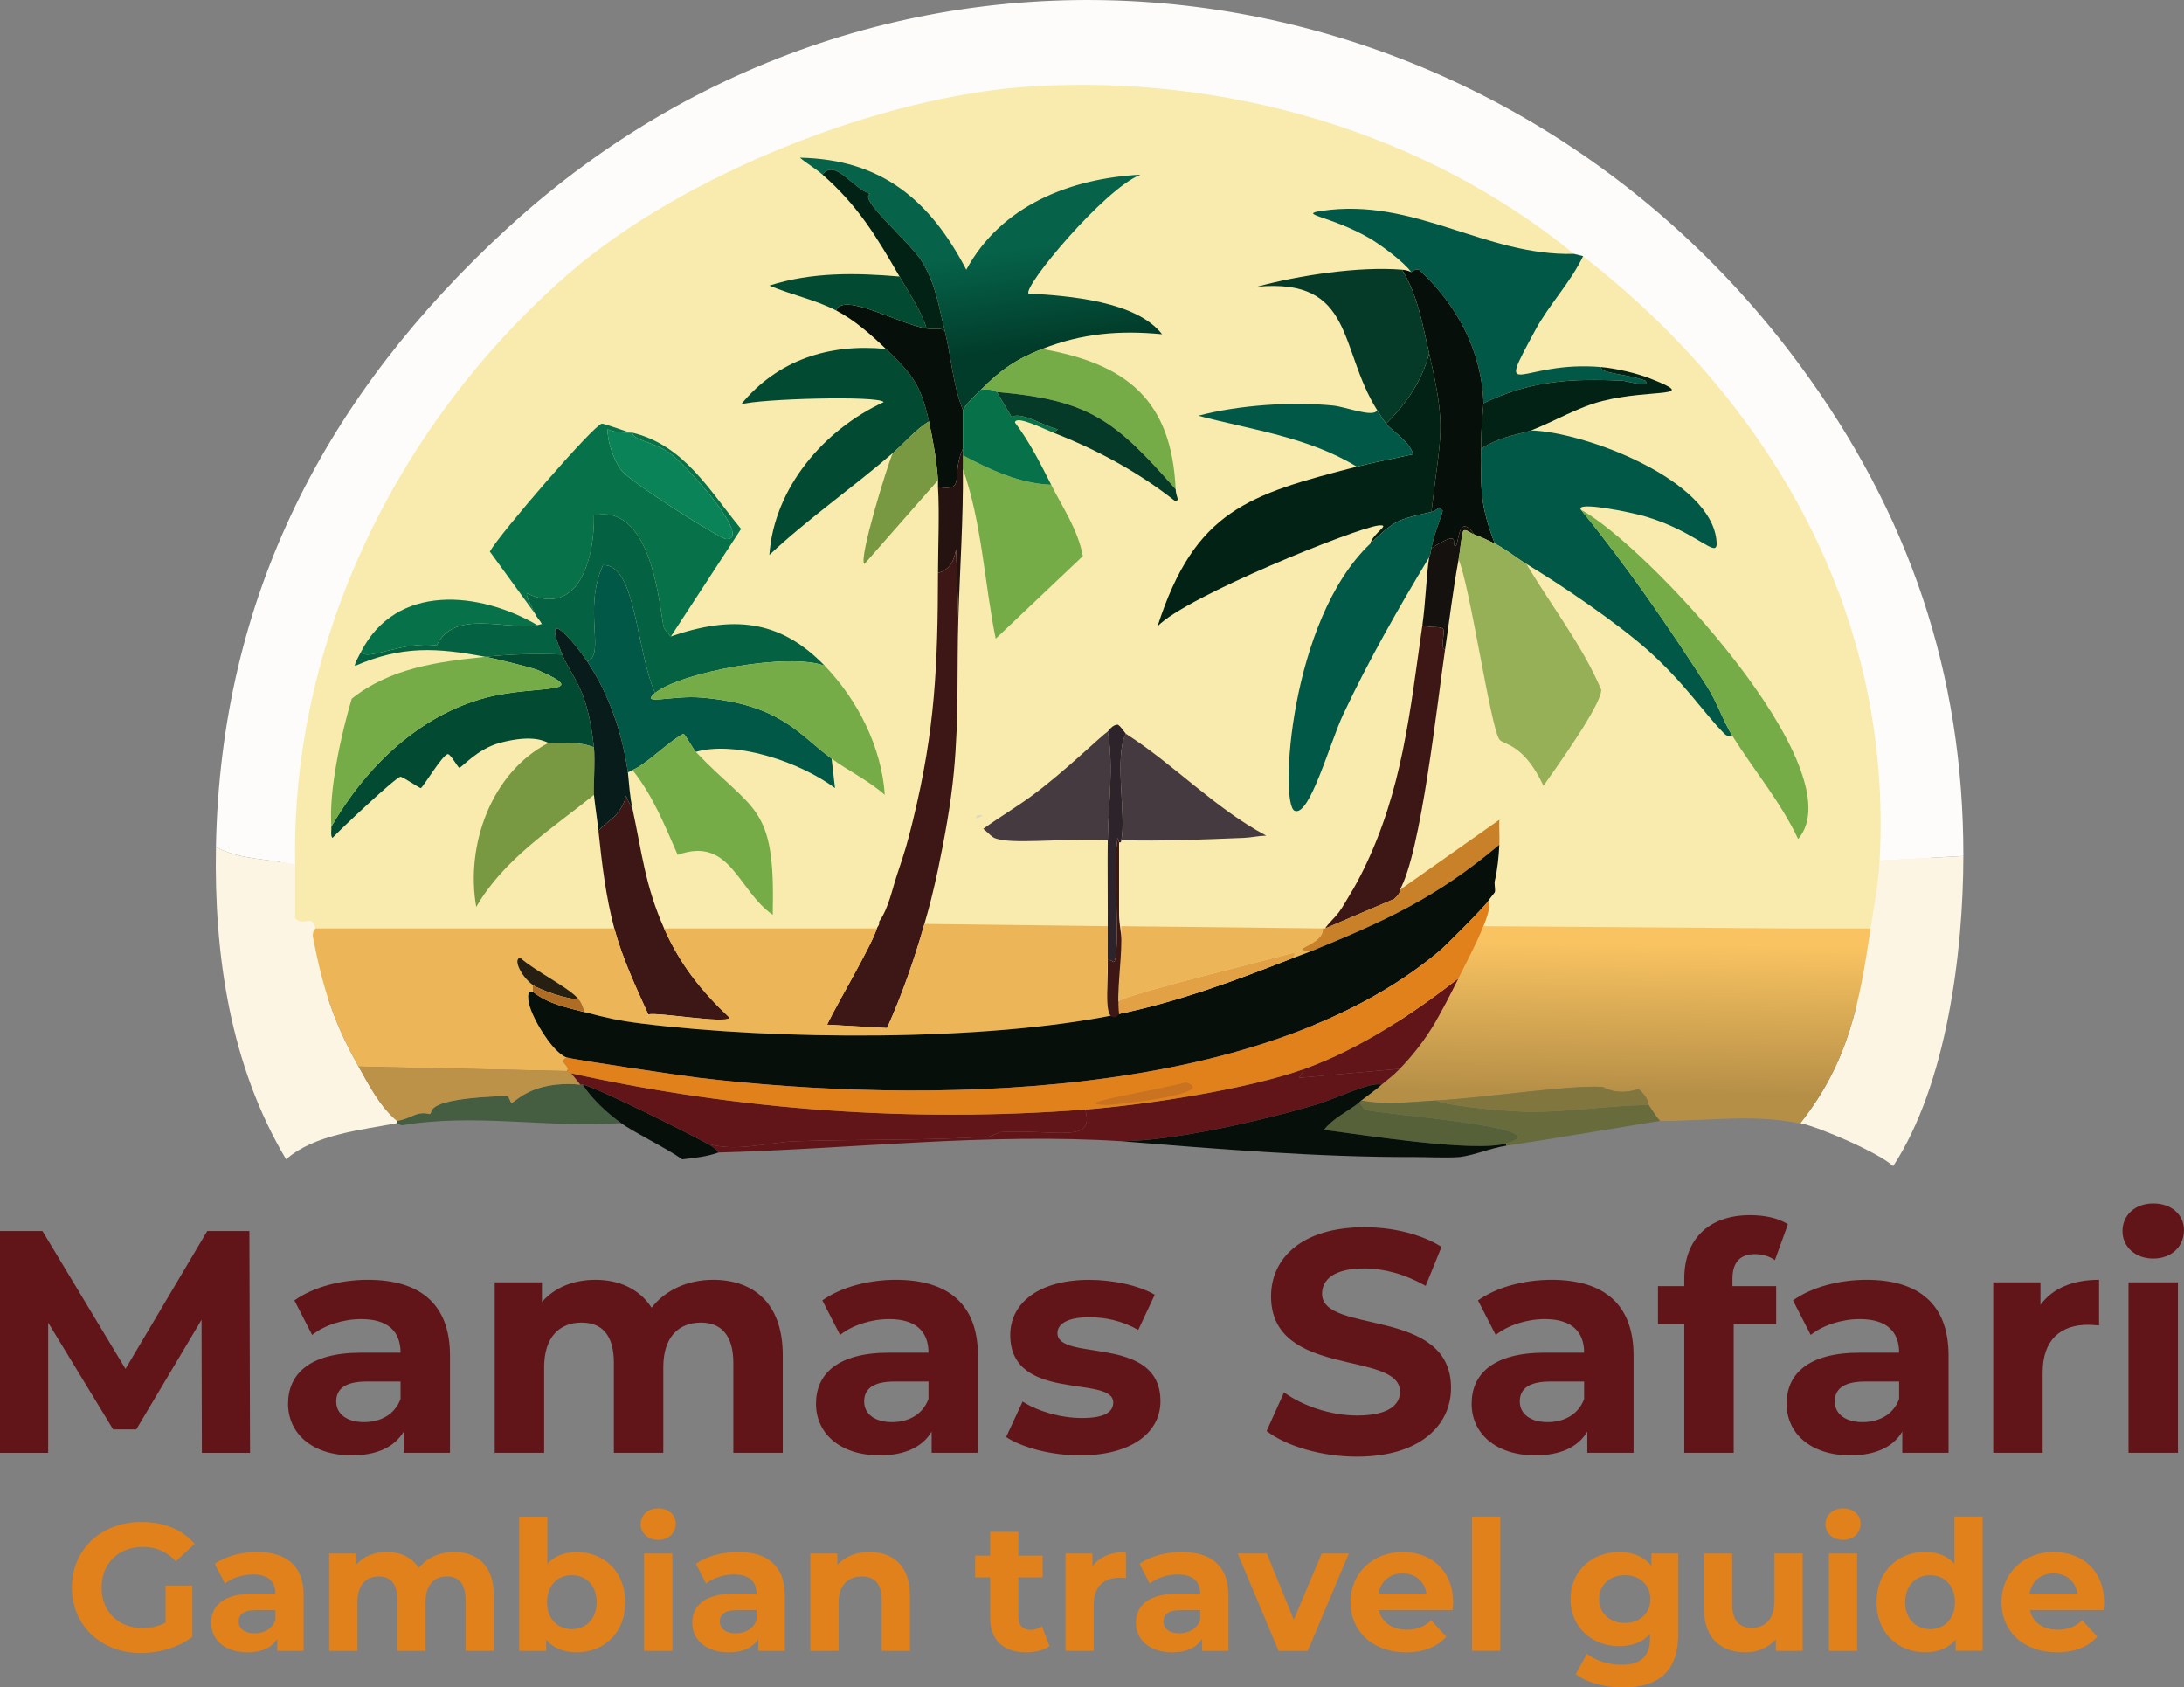
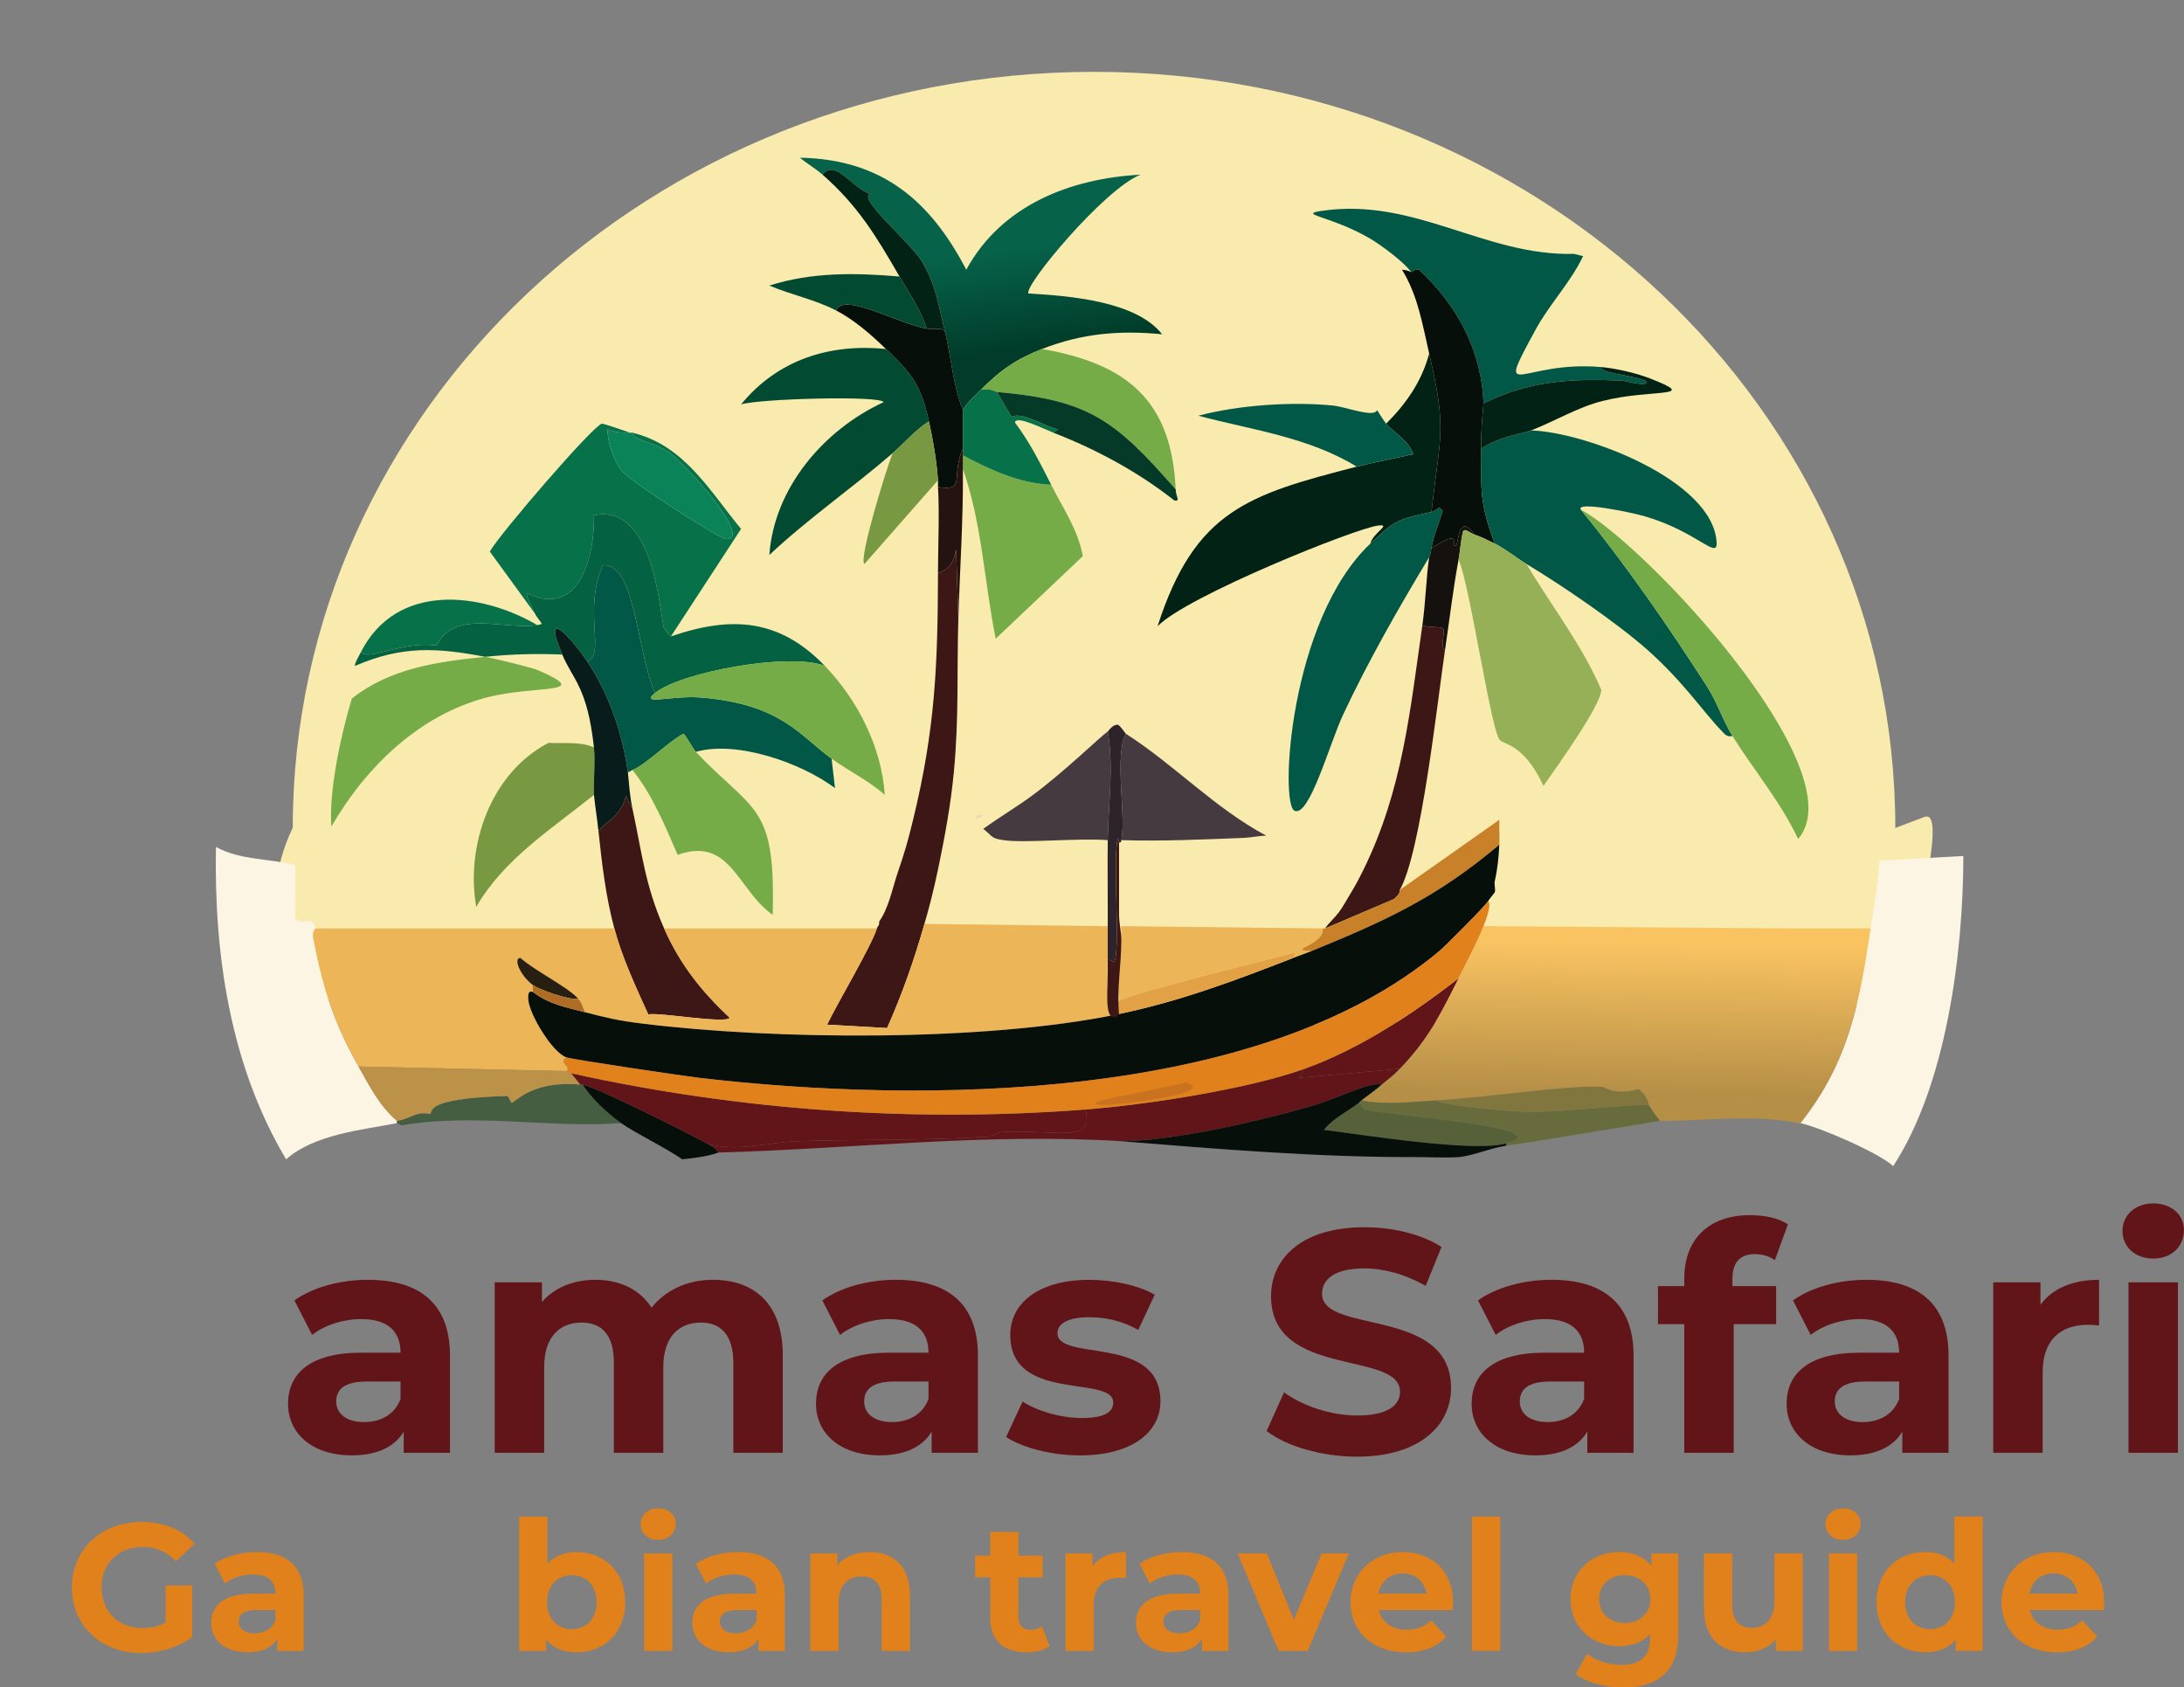
<svg xmlns="http://www.w3.org/2000/svg" id="Laag_2" data-name="Laag 2" viewBox="0 0 482.44 372.73">
  <rect x="0" y="0" width="482.44" height="372.73" fill="#808080" stroke="none" />
  <defs>
    <style>
      .cls-1 {
        fill: url(#Naamloos_verloop_33);
      }

      .cls-1, .cls-2, .cls-3, .cls-4, .cls-5, .cls-6, .cls-7, .cls-8, .cls-9, .cls-10, .cls-11, .cls-12, .cls-13, .cls-14, .cls-15, .cls-16, .cls-17, .cls-18, .cls-19, .cls-20, .cls-21, .cls-22, .cls-23, .cls-24, .cls-25, .cls-26, .cls-27, .cls-28, .cls-29, .cls-30, .cls-31, .cls-32, .cls-33, .cls-34, .cls-35, .cls-36 {
        stroke-width: 0px;
      }

      .cls-2 {
        fill: url(#Naamloos_verloop_32);
      }

      .cls-3 {
        fill: #f8ebad;
      }

      .cls-4 {
        fill: #75ac48;
      }

      .cls-5 {
        fill: #621518;
      }

      .cls-6 {
        fill: #789942;
      }

      .cls-7 {
        fill: #566139;
      }

      .cls-8 {
        fill: #2c232b;
      }

      .cls-9 {
        fill: #82763f;
      }

      .cls-10 {
        fill: #96b057;
      }

      .cls-11 {
        fill: #455e41;
      }

      .cls-12 {
        fill: #3d1715;
      }

      .cls-13 {
        fill: #271f12;
      }

      .cls-14 {
        fill: #453a40;
      }

      .cls-15 {
        fill: #070f0b;
      }

      .cls-16 {
        fill: #077149;
      }

      .cls-17 {
        fill: #0a8359;
      }

      .cls-18 {
        fill: #081c1c;
      }

      .cls-19 {
        fill: #241311;
      }

      .cls-20 {
        fill: #15110e;
      }

      .cls-21 {
        fill: #ddd6c6;
      }

      .cls-22 {
        fill: #ae6c25;
      }

      .cls-23 {
        fill: #c97220;
      }

      .cls-24 {
        fill: #c88129;
      }

      .cls-25 {
        fill: #e0811c;
      }

      .cls-26 {
        fill: #bc9248;
      }

      .cls-27 {
        fill: #fcf5e4;
      }

      .cls-28 {
        fill: #fdfcfa;
      }

      .cls-29 {
        fill: #686b3c;
      }

      .cls-30 {
        fill: #e3a145;
      }

      .cls-31 {
        fill: #ecb558;
      }

      .cls-32 {
        fill: #053928;
      }

      .cls-33 {
        fill: #025847;
      }

      .cls-34 {
        fill: #046141;
      }

      .cls-35 {
        fill: #024a32;
      }

      .cls-36 {
        fill: #022216;
      }
    </style>
    <linearGradient id="Naamloos_verloop_33" data-name="Naamloos verloop 33" x1="217" y1="55.57" x2="220.16" y2="77.84" gradientUnits="userSpaceOnUse">
      <stop offset="0" stop-color="#06634a" />
      <stop offset="1" stop-color="#013c2a" />
    </linearGradient>
    <linearGradient id="Naamloos_verloop_32" data-name="Naamloos verloop 32" x1="357.19" y1="208.29" x2="356.69" y2="241.28" gradientUnits="userSpaceOnUse">
      <stop offset="0" stop-color="#f9c361" />
      <stop offset="1" stop-color="#b68f47" />
    </linearGradient>
  </defs>
  <g id="Laag_1-2" data-name="Laag 1">
    <g>
      <path class="cls-3" d="m418.67,182.87c0-92.23-79.25-167-177-167S64.67,90.64,64.67,182.87c0,0-21.98,41.73,37.51,45.87s316.49-7.16,316.49-7.16c0,0,12.89-43.56,6.45-41.13l-6.45,2.43" />
      <g>
        <path class="cls-27" d="m433.7,189.08c-.02,21.3-3.69,50.41-15.5,68.5-3.23-2.99-16.28-8.59-20.5-9.5,10.75-13.62,13.04-26.53,15.5-43,.76-5.05,1.7-9.56,2-15q9.25-.5,18.5-1Z" />
        <g>
-           <path class="cls-28" d="m433.7,189.08q-9.25.5-18.5,1c2.98-54.1-23.6-100.85-65.5-133.5l-2-.5c-33.28-27.1-77.12-39.6-119.75-37-33.2,2.02-77.22,19.46-102.5,41.5-37.35,32.56-61.28,80.68-60.25,130.5-5.6-1.49-11.96-.98-17.5-4,1.03-55.4,24.27-100.01,64.75-137,86.01-78.58,217.01-61.95,285.25,30.75,23.92,32.49,36.04,67.84,36,108.25Z" />
          <path class="cls-27" d="m65.2,191.08c.08,3.91-.06,7.84,0,11.75,2.08,2.04,3.55-1.2,4.5,2.25.03.11-.85.45-.5,2.25,2.14,10.96,4.49,18.49,10,28.25,2.42,4.28,4.67,8.77,8.5,12v.5c-7.73,1.52-18.24,2.45-24.5,8-12.36-20.75-15.94-45.22-15.5-69,5.54,3.02,11.9,2.51,17.5,4Z" />
          <path class="cls-3" d="m315.7,123.08c-.63,4.09-.78,9.98-1.5,15" />
          <path class="cls-3" d="m211.7,136.58c.33-10.91,1.11-22.12,1-33,4.23,12.02,4.73,25.05,7.25,37.5l19.25-18.25c-1.1-5.87-4.41-10.61-7-15.75-2.39-4.74-4.79-9.5-8-13.75.22-1.69,6.2,1.35,8.5,2.25,9.53,3.71,18.71,8.66,26.75,15,1.36.1.33-.67.25-2.5-.89-19.77-10.88-27.73-29.5-31,8.85-3.46,17.08-4.15,26.5-3.25-5.73-7.32-20.43-8.48-29.5-9-1.24-1.5,16.73-23.12,24.75-26.25-15.53.83-30.77,6.77-38.5,21-8.08-15.5-18.82-24.39-36.75-24.75,1.58,1.33,3.45,2.39,5,3.75,7.82,6.86,11.9,13.65,17,22.5-9.7-.83-19.37-1-28.75,2,4.83,2.05,10.06,3.07,14.75,5.5,4.06,2.1,7.71,5.34,11,8.5-12.49-1.23-23.92,2.38-32,12.25,3.88-1.26,30.76-2.01,31.5-.5-13.2,6.08-24.2,18.92-25.25,33.75,8.6-8.07,18.35-14.8,27.25-22.5-1.15,2.62-7.66,23.65-6.25,24.5l16.25-18.5c.03.5-.03,1,0,1.5.35,5.86.01,12.96,0,19" />
          <g>
            <path class="cls-16" d="m139.2,95.58c-.25-.05-2.88.19-5-.75-.02,2.78,1.36,6.75,3,9,1.83,2.51,21.86,15.23,23.25,15.25,5.96.09-8.97-16.54-12.5-19-3.75-2.61-8.23-2.83-8.25-4.5,11.5,2.77,17.04,12.86,24,21.25l-15.5,23.75c-.16-.04-1.46-1.64-1.5-1.75-.92-2.61-2.04-27.87-15.5-25,.18,9-3.13,22.75-14.75,17.25-.51.2,1.51,3.97,1.75,4.5l-10-13.75c2.17-3.89,22.9-27.93,24.75-28.25.32-.05,5.14,1.61,6.25,2Z" />
            <path class="cls-34" d="m148.2,140.58c13.37-4.61,23.96-3.91,34,6.5-7.84-3.05-31.86,1.39-37.5,6-4.23-9.64-4.24-28.56-11.5-28.25-4.5,9.88.67,19.87-3.5,21.25-2.83-4.24-10.37-13.12-5.5-1.5-5.86-.24-11.17-.1-17,.5-10.7-2.02-18.34-2.5-28.75,2-.35-.16,1.04-2.58,1.25-3,1.65,1.98,9.3-2.56,16.75-1.5,3.92-8.09,15-3.37,22.25-4.5l1-.25c-.4-.77-1.16-1.48-1.5-2.25-.24-.53-2.26-4.3-1.75-4.5,11.62,5.5,14.93-8.25,14.75-17.25,13.46-2.87,14.58,22.39,15.5,25,.04.11,1.34,1.71,1.5,1.75Z" />
            <path class="cls-33" d="m144.7,153.08c-3.5,2.86,3.72.45,10.25,1,17.68,1.5,21.69,8.39,28.75,13.5l.75,6.5c-7.56-5.66-21.83-10.58-30.75-8-.62-.65-2.35-3.94-2.75-4-3.5,1.88-8.28,6.85-11.25,8-.41.16-.6.45-1,.5-1.24-8.63-4.14-17.23-9-24.5,4.17-1.38-1-11.37,3.5-21.25,7.26-.31,7.27,18.61,11.5,28.25Z" />
-             <path class="cls-35" d="m124.2,144.58c2.34,5.57,5.54,7.15,7,20.5-3.36-1.4-6.61-.76-10-1-.55-.04-2.9-2.09-10.75,0-5.08,1.35-8.47,5.55-9,5.5-.28-.03-1.92-3-2.5-3-1.15,0-5.53,7.4-6,7.5-.25.05-3.97-2.53-4.5-2.5-1.01.07-13.32,11.66-15,13.5-.49-.38-.2-1.87-.25-2.5,7.55-13.06,19.29-24.58,34.25-28.5,10.89-2.85,23.87-.58,11.5-6-1.45-.64-9.55-2.58-11.75-3,5.83-.6,11.14-.74,17-.5Z" />
            <path class="cls-4" d="m73.2,182.58c-.59-7.95,2.14-20.34,4.5-28.25,8.5-6.78,19.06-8.17,29.5-9.25,2.2.42,10.3,2.36,11.75,3,12.38,5.42-.61,3.15-11.5,6-14.96,3.91-26.7,15.44-34.25,28.5Z" />
            <path class="cls-4" d="m153.7,166.08c12.67,13.31,17.55,11.48,17,35,0,.33,0,.67,0,1-7.78-5.41-9.34-17.46-21-13.25-2.83-6.47-5.55-13.23-10-18.75,2.97-1.15,7.75-6.12,11.25-8,.4.06,2.13,3.35,2.75,4Z" />
            <path class="cls-4" d="m182.2,147.08c7.32,7.59,12.55,18.04,13.25,28.5-3.55-3.15-7.95-5.25-11.75-8-7.06-5.11-11.07-12-28.75-13.5-6.53-.55-13.75,1.86-10.25-1,5.64-4.61,29.66-9.05,37.5-6Z" />
            <path class="cls-6" d="m121.2,164.08c3.39.24,6.64-.4,10,1,.32,2.89-.16,8.98,0,10.5-9.3,7.49-19.96,14.21-26,24.75-2.41-13.66,3.33-29.75,16-36.25Z" />
            <path class="cls-17" d="m139.2,95.58c.16.03.34-.04.5,0,.02,1.67,4.49,1.89,8.25,4.5,3.53,2.46,18.46,19.09,12.5,19-1.39-.02-21.42-12.74-23.25-15.25-1.63-2.25-3.02-6.22-3-9,2.12.94,4.75.7,5,.75Z" />
            <g>
              <path class="cls-12" d="m139.7,178.58c2.1,9.74,2.78,16.98,7,26.5,3.51,7.92,8.22,13.86,14.5,19.75-1.04,1.36-16-1.32-18-.75-2.76-6.09-5.77-12.54-7.5-19-1.88-7.01-2.74-14.3-3.5-21.5,1.11-1.56,2.74-2.21,4-3.75,3.6-4.4.69-5.74,3.5-1.25Z" />
              <path class="cls-18" d="m129.7,146.08c4.86,7.27,7.76,15.87,9,24.5.27,2.68.43,5.36,1,8-2.81-4.49.1-3.15-3.5,1.25-1.26,1.54-2.89,2.19-4,3.75-.28-2.65-.72-5.35-1-8-.16-1.52.32-7.61,0-10.5-1.46-13.35-4.66-14.93-7-20.5-4.87-11.62,2.67-2.74,5.5,1.5Z" />
            </g>
            <path class="cls-16" d="m118.7,138.08c-7.25,1.13-18.33-3.59-22.25,4.5-7.45-1.06-15.1,3.48-16.75,1.5,7.78-15.36,26.24-13.45,39-6Z" />
          </g>
          <g>
            <path class="cls-1" d="m230.2,77.08c-5.72,2.24-9.25,4.68-13.5,9-1.45,1.47-2.93,2.66-4,4.5-2.25-5.63-2.54-11.67-4-17.5-1.33-5.33-1.91-10.14-5-15.25-2.67-4.42-14.3-13.94-11.5-15-3.92-1.26-7.74-7.89-10.5-4.25-1.55-1.36-3.42-2.42-5-3.75,17.93.36,28.67,9.25,36.75,24.75,7.73-14.23,22.97-20.17,38.5-21-8.02,3.13-25.99,24.75-24.75,26.25,9.07.52,23.77,1.68,29.5,9-9.42-.9-17.65-.21-26.5,3.25Z" />
            <path class="cls-12" d="m211.7,136.58c-.36,11.74.16,21.81-1,34-.69,7.23-2.02,14.39-3.5,21.5-.46,2.2-.96,4.32-1.5,6.5-.46,1.87-.97,3.65-1.5,5.5-2.23,7.87-4.91,15.53-8.25,23q-6.62-.37-13.25-.75c2.52-5.19,9.74-17.26,11-21.25.15-.46.43-.57.5-1,.03-.16,0-.34,0-.5,2.17-3.17,2.81-6.97,4-10.5,1.69-5.03,2.23-6.78,3.5-12,4.88-20.03,5.45-34.05,5.5-54.5,2.78-.86,3.51-2.72,4-5.25l.5,15.25Z" />
            <path class="cls-35" d="m195.7,77.08c5.91,5.69,7.68,7.86,9.5,16-3.06,1.89-5.31,4.68-8,7-8.9,7.7-18.65,14.43-27.25,22.5,1.05-14.83,12.05-27.67,25.25-33.75-.74-1.51-27.62-.76-31.5.5,8.08-9.86,19.51-13.48,32-12.25Z" />
            <path class="cls-4" d="m232.2,107.08c2.59,5.14,5.9,9.88,7,15.75l-19.25,18.25c-2.52-12.45-3.02-25.48-7.25-37.5,0-1,.02-2,0-3,6.08,3.22,12.48,6.21,19.5,6.5Z" />
            <path class="cls-4" d="m259.7,108.08c-13.44-15.31-19.09-19.72-39.5-21.5-.21-.02-1.15-.81-3.5-.5,4.25-4.32,7.78-6.76,13.5-9,18.62,3.27,28.61,11.23,29.5,31Z" />
            <path class="cls-15" d="m204.7,72.58c1.95.31,2.77-.32,4,.5,1.46,5.83,1.75,11.87,4,17.5v8.5c-2.78,6.28.84,9.5-5.5,8.5-.03-.5.03-1,0-1.5-.29-4.2-1.08-8.88-2-13-1.82-8.14-3.59-10.31-9.5-16-3.29-3.16-6.94-6.4-11-8.5,1.55-4.16,13.86,3.01,20,4Z" />
            <path class="cls-16" d="m220.2,86.58l3.25,5.5c2.31-1.23,7.26,2.12,10.25,2.75l-1,.75c-2.3-.9-8.28-3.94-8.5-2.25,3.21,4.25,5.61,9.01,8,13.75-7.02-.29-13.41-3.28-19.5-6.5,0-.5,0-1,0-1.5v-8.5c1.07-1.84,2.55-3.03,4-4.5,2.35-.31,3.29.48,3.5.5Z" />
            <path class="cls-32" d="m259.7,108.08c.08,1.83,1.11,2.6-.25,2.5-8.04-6.34-17.22-11.29-26.75-15l1-.75c-2.99-.63-7.93-3.98-10.25-2.75l-3.25-5.5c20.41,1.78,26.06,6.19,39.5,21.5Z" />
            <path class="cls-6" d="m207.2,106.08l-16.25,18.5c-1.41-.85,5.1-21.88,6.25-24.5,2.69-2.32,4.94-5.11,8-7,.92,4.12,1.71,8.8,2,13Z" />
            <path class="cls-35" d="m198.7,61.08c2.16,3.76,4.67,7.31,6,11.5-6.14-.99-18.45-8.16-20-4-4.69-2.43-9.92-3.45-14.75-5.5,9.38-3,19.05-2.83,28.75-2Z" />
            <path class="cls-36" d="m208.7,73.08c-1.23-.82-2.05-.19-4-.5-1.33-4.19-3.84-7.74-6-11.5-5.1-8.85-9.18-15.64-17-22.5,2.76-3.64,6.58,2.99,10.5,4.25-2.8,1.06,8.83,10.58,11.5,15,3.08,5.11,3.67,9.92,5,15.25Z" />
            <path class="cls-19" d="m212.7,100.58c.02,1,0,2,0,3,.11,10.88-.67,22.09-1,33l-.5-15.25c-.49,2.53-1.22,4.39-4,5.25.01-6.04.35-13.14,0-19,6.34,1,2.72-2.22,5.5-8.5,0,.5,0,1,0,1.5Z" />
          </g>
          <g>
            <path class="cls-33" d="m347.7,56.08l2,.5c-2.77,5.82-7.45,10.63-10.5,16.25-9.16,16.88-3.46,6.7,14.5,8.25-.22,1.44,5.46,1.45,9.75,3,1.47,1.67-4.72.01-5,0-11.33-.5-20.34-.04-30.75,5-.39-11.53-5.8-21.7-14.25-29.5-1.05-.26-1.4.56-1.75.5-1.57-2.25-6.93-6.17-9.25-7.5-8.6-4.94-15.97-5.19-10.5-6,20.57-3.05,36,10,55.75,9.5Z" />
            <path class="cls-36" d="m316.2,113.08c-7.67,1.74-7.95,1.75-13.5,7,.6-2.43,4.82-4.35,1.75-4-4.95.57-42.38,15.63-48.75,22.25,8.25-25.61,20.11-29.1,44-35.25,4.13-1.06,8.34-1.82,12.5-2.75-1.11-3.17-4.69-5.05-6-6.75,4.42-4.4,7.88-9.37,9.5-15.5,3.94,16.98,2.48,17.48.5,35Z" />
            <path class="cls-33" d="m316.2,121.08c-.4,2.34-.48,1.9-.5,2-6.78,11.23-13.43,22.88-19,34.75-3.02,6.44-7.45,22.77-10.75,21.25-3.3-1.52-1.13-42.08,16.75-59,5.55-5.25,5.83-5.26,13.5-7,.47-.11,1.35-.64,1.75-1l.75.75c-.78,2.68-2.04,5.51-2.5,8.25Z" />
            <path class="cls-15" d="m311.7,60.08c.35.06.7-.76,1.75-.5,8.45,7.8,13.86,17.97,14.25,29.5.02.57-.61,5.29-.5,10,.17,7.46-.86,11.03,3,21-1.3-.65-3.14-1.55-4.5-2-3.84-5.29-3.35,2.71-4.25,2.5-1.05-.24,1.71-3.87-5.25.5.46-2.74,1.72-5.57,2.5-8.25l-.75-.75c-.4.36-1.28.89-1.75,1,1.98-17.52,3.44-18.02-.5-35-1.46-6.32-2.49-12.83-6-18.5,1.55.13,1.69.45,2,.5Z" />
-             <path class="cls-32" d="m309.7,59.58c3.51,5.67,4.54,12.18,6,18.5-1.62,6.13-5.08,11.1-9.5,15.5-.79-1.03-1.32-1.92-2-3-8.54-13.57-4.9-29.22-26.5-27.25,9.21-2.53,22.62-4.54,32-3.75Z" />
            <path class="cls-12" d="m319.2,143.58c-1.67,11.27-5.29,44.87-10,53-.06.1.36.6-1.25,2l-15.25,6.5c.88-1.29,2.05-2.25,3-3.5.96-1.26,1.67-2.66,2.5-4,1.17-1.9,2.02-3.51,3-5.5,8.6-17.51,10.28-35.02,13-54,1.15.63,3.75.21,4.5.75.75.54-.75,4.11.5,4.75Z" />
            <path class="cls-33" d="m304.2,90.58c.68,1.08,1.21,1.97,2,3,1.31,1.7,4.89,3.58,6,6.75-4.16.93-8.37,1.69-12.5,2.75-10.66-6.53-23.15-8.11-35-11.25,8.93-2.37,20.64-3.15,29.75-2.25,2.9.29,9.07,2.79,9.75,1Z" />
            <path class="cls-20" d="m325.7,118.08c-1.06-.35-1.97-1.44-2.5-.75-.54,2.04-.61,4.19-1,6.25-1.23,6.59-2.01,13.36-3,20-1.25-.64.25-4.21-.5-4.75-.75-.54-3.35-.12-4.5-.75.72-5.02.87-10.91,1.5-15,.02-.1.1.34.5-2,6.96-4.37,4.2-.74,5.25-.5.9.21.41-7.79,4.25-2.5Z" />
            <path class="cls-33" d="m338.2,95.08c11.83.31,40.25,10.94,41,24.75.21,3.87-4.26-2.36-15.75-5.75-3.28-.97-15.44-3.43-14.25-1.5,10.11,12.38,19.34,25.78,28,39.25,2,3.11,3.55,7.64,5.5,10.75-1.33.26-1.71-.44-2.5-1.25-3.78-3.88-8.34-10.73-16.25-17.75-6.77-6.01-18.86-14.25-26.75-19-2.29-1.38-4.61-3.32-7-4.5-3.86-9.97-2.83-13.54-3-21,4.53-2.86,9.07-3.26,11-4Z" />
            <path class="cls-10" d="m325.7,118.08c1.36.45,3.2,1.35,4.5,2,2.39,1.18,4.71,3.12,7,4.5,5.49,9.28,12.22,17.78,16.5,27.75.19,3.22-10.18,17.57-12.75,21.25-4.44-9.52-8.94-9.04-9.75-10.25-2-2.99-6.43-33.68-9-39.75.39-2.06.46-4.21,1-6.25.53-.69,1.44.4,2.5.75Z" />
            <path class="cls-4" d="m382.7,162.58c-1.95-3.11-3.5-7.64-5.5-10.75-8.66-13.47-17.89-26.87-28-39.25,14.25,7.6,61.06,57.68,48,72.75-3.84-8.2-9.75-15.16-14.5-22.75Z" />
            <path class="cls-36" d="m338.2,95.08c-1.93.74-6.47,1.14-11,4-.11-4.71.52-9.43.5-10,10.41-5.04,19.42-5.5,30.75-5,.28.01,6.47,1.67,5,0-4.29-1.55-9.97-1.56-9.75-3,3.19.28,7.76,1.33,10.75,2.5,11.41,4.45.5,2.21-10.5,5-5.49,1.39-10.54,4.49-15.75,6.5Z" />
          </g>
          <path class="cls-21" d="m217.2,180.08l-1.5.75c-.18-1.24,1.24-.56,1.5-.75Z" />
          <g>
            <path class="cls-31" d="m135.7,205.08c1.73,6.46,4.74,12.91,7.5,19-.12.03.39.33-1.5,2-5.21-.64-7.65-1.24-12.5-2.5-.53-1.18-.57-1.95-1.5-3-2.33-2.63-9.6-6.15-12.75-9-1.7.09.06,4.02,2.75,6-.05.58.09,1.35,0,1.5-.07.11-1.23-.73-1,1.75.31,3.42,5.35,11.68,8.5,12.75-2.09,1.06,1.08,1.92,0,3l-46-1c-5.51-9.76-7.86-17.29-10-28.25-.35-1.8.53-2.14.5-2.25h66Z" />
            <g>
              <path class="cls-11" d="m137.2,248.08c-16.21,1.13-32.42-2.26-48.5.5l-1-.5v-.5c3.33-.51,4.15-2.24,7.25-1.5.87-.32-2-3.42,17-4,.47-.01.83,1.48,1,1.5.81.11,4.29-5.01,15.25-4,.17.02.34-.02.5,0,2.14,3.26,5.39,6.25,8.5,8.5Z" />
              <path class="cls-26" d="m125.2,236.58l1,.5,2,2.5c-10.96-1.01-14.44,4.11-15.25,4-.17-.02-.53-1.51-1-1.5-19,.58-16.13,3.68-17,4-3.1-.74-3.92.99-7.25,1.5-3.83-3.23-6.08-7.72-8.5-12l46,1Z" />
            </g>
            <path class="cls-31" d="m244.7,204.58c.01,1.5-.02,3,0,4.5.1,7.05-1,13.53,2,12.5-.33.28-2.04,1.62-2,1.75.17.6,1.88-.24,2,.75-29.15,6.01-75.32,5.68-105,2,1.89-1.67,1.38-1.97,1.5-2,2-.57,16.96,2.11,18,.75-6.28-5.89-10.99-11.83-14.5-19.75h47c-1.26,3.99-8.48,16.06-11,21.25q6.62.37,13.25.75c3.34-7.47,6.02-15.13,8.25-23q20.25.25,40.5.5Z" />
            <path class="cls-31" d="m292.2,205.08c.41,3.75-8.49,4.76-2.5,5-1.34.55-2.67.98-4,1.5l.5-1.25c-6.43,1.77-36.36,9.06-39,10.75-.54-5.47.5-11.08.5-16.5l44.5.5Z" />
            <g>
              <path class="cls-2" d="m395.7,205.08h17.5c-2.46,16.46-4.75,29.38-15.5,43-.16-.03-.34.03-.5,0-10.09-2.03-20.29-.43-30.5-.5-.98-1.05-1.71-2.32-2.5-3.5-.12-.17-.03-1.76-2.25-3.5-5.15,1.53-7.59-.48-8-.5-7.86-.41-25.27,2.36-36.75,3-5.44.3-11.08,1.05-16.5,0,1.51-1.17,3.06-2.24,4.5-3.5,1.51-1.32,2.34-1.77,4-3.5,6.36-6.61,9.02-12.11,13-20,1.88-3.74,3.93-7.63,5.5-11.5l68,.5Z" />
              <path class="cls-29" d="m317.2,243.08c2.88,1.38,16.74,2.45,20.25,2.5,9,.12,17.78-1.41,26.75-1.5.79,1.18,1.52,2.45,2.5,3.5-11.32,1.84-22.66,3.8-34,5.5v-.5c13-3.59-27.68-6.33-31.25-7.5-.09-.03-.82-1.31-1.25-1.5.03-.02.05-.15.5-.5,5.42,1.05,11.06.3,16.5,0Z" />
              <path class="cls-9" d="m364.2,244.08c-8.97.09-17.75,1.62-26.75,1.5-3.51-.05-17.37-1.12-20.25-2.5,11.48-.64,28.89-3.41,36.75-3,.41.02,2.85,2.03,8,.5,2.22,1.74,2.13,3.33,2.25,3.5Z" />
              <path class="cls-7" d="m332.7,252.58c-7.23,2-31.18-1.88-40.25-3,2.03-2.59,5.18-4.02,7.75-6,.43.19,1.16,1.47,1.25,1.5,3.57,1.17,44.25,3.91,31.25,7.5Z" />
            </g>
          </g>
          <g>
            <path class="cls-24" d="m331.2,181.08c-.07,1.83.09,3.68,0,5.5-13.97,11.77-25.1,16.78-41.5,23.5-5.99-.24,2.91-1.25,2.5-5h.5l15.25-6.5c1.61-1.4,1.19-1.9,1.25-2q11-7.75,22-15.5Z" />
-             <path class="cls-5" d="m309.2,236.08c-1.66,1.73-2.49,2.18-4,3.5-2.55-.7-9.96,3.09-14.75,4.5-11.48,3.39-31.12,7.95-42.75,8-29.64-1.87-59.34,1.69-89,2.5-.51-.86-1.68-1.55-2.5-2,6.36,2.01,13.34-.29,19.75-.5,14.16-.46,28.33-.12,42.5-1,.13,0,2.37-.99,2.5-1,12.13-.73,21.12,2.76,18.75-5,13.46-1.03,36-4.5,48.5-9l-1.25,2q11.12-1,22.25-2Z" />
+             <path class="cls-5" d="m309.2,236.08c-1.66,1.73-2.49,2.18-4,3.5-2.55-.7-9.96,3.09-14.75,4.5-11.48,3.39-31.12,7.95-42.75,8-29.64-1.87-59.34,1.69-89,2.5-.51-.86-1.68-1.55-2.5-2,6.36,2.01,13.34-.29,19.75-.5,14.16-.46,28.33-.12,42.5-1,.13,0,2.37-.99,2.5-1,12.13-.73,21.12,2.76,18.75-5,13.46-1.03,36-4.5,48.5-9l-1.25,2q11.12-1,22.25-2" />
            <path class="cls-15" d="m305.2,239.58c-1.44,1.26-2.99,2.33-4.5,3.5-.45.35-.47.48-.5.5-2.57,1.98-5.72,3.41-7.75,6,9.06,1.12,33.02,5,40.25,3v.5c-3.44.51-6.78,2.04-10.25,2.5-3.41.22-6.84-.01-10.25,0-20.92.07-43.62-1.8-64.5-3.5,11.63-.05,31.27-4.61,42.75-8,4.79-1.41,12.2-5.2,14.75-4.5Z" />
            <path class="cls-15" d="m156.2,252.58c.82.45,1.99,1.14,2.5,2-2.56.92-5.32,1.2-8,1.5-3.56-2.53-10.58-5.89-13.5-8-3.11-2.25-6.36-5.24-8.5-8.5,2.64.32,23.62,10.86,27.5,13Z" />
            <path class="cls-5" d="m239.7,245.08c2.37,7.76-6.62,4.27-18.75,5-.13,0-2.37.99-2.5,1-14.17.88-28.34.54-42.5,1-6.41.21-13.39,2.51-19.75.5-3.88-2.14-24.86-12.68-27.5-13-.16-.02-.33.02-.5,0l-2-2.5c37.14,8.19,75.56,10.91,113.5,8Z" />
            <path class="cls-15" d="m330.2,194.58c-.17.72.19,1.93,0,2.5-.04.12-1.12,1.38-1.5,2-.71,1.14-9.17,9.68-10.75,11-39.77,33.44-114.64,33.74-163.5,28-3.57-.42-27.85-4.02-29.25-4.5-3.15-1.07-8.19-9.33-8.5-12.75-.23-2.48.93-1.64,1-1.75,3.43,2.72,7.56,3.48,11.5,4.5,4.85,1.26,7.29,1.85,12.5,2.5,29.68,3.68,75.85,4.01,105-2,13.78-2.84,25.96-7.42,39-12.5,1.33-.52,2.66-.95,4-1.5,16.4-6.72,27.53-11.73,41.5-23.5-.14,2.69-.39,5.37-1,8Z" />
            <path class="cls-13" d="m127.7,220.58c-1.96.46-8.77-2.09-10-3-2.69-1.98-4.45-5.91-2.75-6,3.15,2.85,10.42,6.37,12.75,9Z" />
            <path class="cls-22" d="m127.7,220.58c.93,1.05.97,1.82,1.5,3-3.94-1.02-8.07-1.78-11.5-4.5.09-.15-.05-.92,0-1.5,1.23.91,8.04,3.46,10,3Z" />
            <path class="cls-5" d="m309.2,236.08q-11.12,1-22.25,2l1.25-2c12.14-4.36,23.88-12.12,34-20-3.98,7.89-6.64,13.39-13,20Z" />
            <path class="cls-30" d="m285.7,211.58c-13.04,5.08-25.22,9.66-39,12.5-.12-.99-1.83-.15-2-.75-.04-.13,1.67-1.47,2-1.75.03-.02-.11-.11.5-.5,2.64-1.69,32.57-8.98,39-10.75l-.5,1.25Z" />
            <g>
              <path class="cls-25" d="m327.7,204.58c-1.57,3.87-3.62,7.76-5.5,11.5-10.12,7.88-21.86,15.64-34,20-12.5,4.5-35.04,7.97-48.5,9-37.94,2.91-76.36.19-113.5-8l-1-.5c1.08-1.08-2.09-1.94,0-3,1.4.48,25.68,4.08,29.25,4.5,48.86,5.74,123.72,5.44,163.5-28,1.58-1.32,10.04-9.86,10.75-11,.93.59-.58,4.46-1,5.5Z" />
              <path class="cls-23" d="m261.95,239.08c7.65,2.5-15.87,5.03-17.5,5-9.08-.19,9.85-2.97,17.5-5Z" />
            </g>
          </g>
          <g>
            <path class="cls-14" d="m279.7,184.58c-1.72.04-3.28.43-5,.5-9.01.35-17.98.77-27,.5,1.12-5.19-1.62-18.65,1-23.5,10.66,6.8,19.69,16.49,31,22.5Z" />
            <path class="cls-14" d="m244.7,185.58c-6.23-.52-18.5.7-23,0-2.82-.44-2.18-.62-4.5-2.5,3.6-2.61,7.42-4.84,11-7.5,7.12-5.29,15-13.01,16.5-14,1.36,7.98.12,16.02,0,24Z" />
            <path class="cls-8" d="m248.7,162.08c-2.62,4.85.12,18.31-1,23.5-.07.33-.02.56-.5.5l-.25-1c-1.26,4.42.58,24.03-.75,27.25-.24.57-.56-.46-1.5-.25-.02-1.5.01-3,0-4.5-.02-2,0-4,0-6,.02-5.33-.08-10.67,0-16,.12-7.98,1.36-16.02,0-24,.13-.08,1.07-1.59,2.25-1.5.64.36,1.64,1.93,1.75,2Z" />
            <path class="cls-12" d="m247.2,186.08c0,5.33,0,10.67,0,16,0,1.82.5,3.84.5,5.5,0,5.42-1.04,11.03-.5,16.5-.61.39-.47.48-.5.5-3,1.03-1.9-5.45-2-12.5.94-.21,1.26.82,1.5.25,1.33-3.22-.51-22.83.75-27.25l.25,1Z" />
          </g>
        </g>
      </g>
    </g>
    <g>
-       <path class="cls-5" d="m44.59,320.92l-.07-29.4-14.42,24.22h-5.11l-14.35-23.59v28.77H0v-49h9.38l18.34,30.45,18.06-30.45h9.31l.14,49h-10.64Z" />
      <path class="cls-5" d="m99.4,299.42v21.49h-10.22v-4.69c-2.03,3.43-5.95,5.25-11.48,5.25-8.82,0-14.07-4.9-14.07-11.41s4.69-11.27,16.17-11.27h8.68c0-4.69-2.8-7.42-8.68-7.42-3.99,0-8.12,1.33-10.85,3.5l-3.92-7.63c4.13-2.94,10.22-4.55,16.24-4.55,11.48,0,18.13,5.32,18.13,16.73Zm-10.92,9.59v-3.85h-7.49c-5.11,0-6.72,1.89-6.72,4.41,0,2.73,2.31,4.55,6.16,4.55,3.64,0,6.79-1.68,8.05-5.11Z" />
      <path class="cls-5" d="m172.91,299.35v21.56h-10.92v-19.88c0-6.09-2.73-8.89-7.14-8.89-4.9,0-8.33,3.15-8.33,9.87v18.9h-10.92v-19.88c0-6.09-2.59-8.89-7.14-8.89-4.83,0-8.26,3.15-8.26,9.87v18.9h-10.92v-37.66h10.43v4.34c2.8-3.22,7-4.9,11.83-4.9,5.25,0,9.73,2.03,12.39,6.16,3.01-3.85,7.91-6.16,13.58-6.16,8.96,0,15.4,5.18,15.4,16.66Z" />
      <path class="cls-5" d="m216.02,299.42v21.49h-10.22v-4.69c-2.03,3.43-5.95,5.25-11.48,5.25-8.82,0-14.07-4.9-14.07-11.41s4.69-11.27,16.17-11.27h8.68c0-4.69-2.8-7.42-8.68-7.42-3.99,0-8.12,1.33-10.85,3.5l-3.92-7.63c4.13-2.94,10.22-4.55,16.24-4.55,11.48,0,18.13,5.32,18.13,16.73Zm-10.92,9.59v-3.85h-7.49c-5.11,0-6.72,1.89-6.72,4.41,0,2.73,2.31,4.55,6.16,4.55,3.64,0,6.79-1.68,8.05-5.11Z" />
      <path class="cls-5" d="m222.25,317.42l3.64-7.84c3.36,2.17,8.47,3.64,13.09,3.64,5.04,0,6.93-1.33,6.93-3.43,0-6.16-22.75.14-22.75-14.91,0-7.14,6.44-12.18,17.43-12.18,5.18,0,10.92,1.19,14.49,3.29l-3.64,7.77c-3.71-2.1-7.42-2.8-10.85-2.8-4.9,0-7,1.54-7,3.5,0,6.44,22.75.21,22.75,15.05,0,7-6.51,11.97-17.78,11.97-6.37,0-12.81-1.75-16.31-4.06Z" />
      <path class="cls-5" d="m279.79,316.09l3.85-8.54c4.13,3.01,10.29,5.11,16.17,5.11,6.72,0,9.45-2.24,9.45-5.25,0-9.17-28.49-2.87-28.49-21.07,0-8.33,6.72-15.26,20.65-15.26,6.16,0,12.46,1.47,17.01,4.34l-3.5,8.61c-4.55-2.59-9.24-3.85-13.58-3.85-6.72,0-9.31,2.52-9.31,5.6,0,9.03,28.49,2.8,28.49,20.79,0,8.19-6.79,15.19-20.79,15.19-7.77,0-15.61-2.31-19.95-5.67Z" />
      <path class="cls-5" d="m360.85,299.42v21.49h-10.22v-4.69c-2.03,3.43-5.95,5.25-11.48,5.25-8.82,0-14.07-4.9-14.07-11.41s4.69-11.27,16.17-11.27h8.68c0-4.69-2.8-7.42-8.68-7.42-3.99,0-8.12,1.33-10.85,3.5l-3.92-7.63c4.13-2.94,10.22-4.55,16.24-4.55,11.48,0,18.13,5.32,18.13,16.73Zm-10.92,9.59v-3.85h-7.49c-5.11,0-6.72,1.89-6.72,4.41,0,2.73,2.31,4.55,6.16,4.55,3.64,0,6.79-1.68,8.05-5.11Z" />
      <path class="cls-5" d="m382.69,284.09h9.66v8.4h-9.38v28.42h-10.92v-28.42h-5.81v-8.4h5.81v-1.68c0-8.47,5.18-14,14.56-14,3.08,0,6.3.63,8.33,2.03l-2.87,7.91c-1.19-.84-2.73-1.33-4.41-1.33-3.22,0-4.97,1.75-4.97,5.46v1.61Z" />
      <path class="cls-5" d="m430.43,299.42v21.49h-10.22v-4.69c-2.03,3.43-5.95,5.25-11.48,5.25-8.82,0-14.07-4.9-14.07-11.41s4.69-11.27,16.17-11.27h8.68c0-4.69-2.8-7.42-8.68-7.42-3.99,0-8.12,1.33-10.85,3.5l-3.92-7.63c4.13-2.94,10.22-4.55,16.24-4.55,11.48,0,18.13,5.32,18.13,16.73Zm-10.92,9.59v-3.85h-7.49c-5.11,0-6.72,1.89-6.72,4.41,0,2.73,2.31,4.55,6.16,4.55,3.64,0,6.79-1.68,8.05-5.11Z" />
      <path class="cls-5" d="m463.68,282.69v10.08c-.91-.07-1.61-.14-2.45-.14-6.02,0-10.01,3.29-10.01,10.5v17.78h-10.92v-37.66h10.43v4.97c2.66-3.64,7.14-5.53,12.95-5.53Z" />
      <path class="cls-5" d="m468.85,271.91c0-3.43,2.73-6.09,6.79-6.09s6.79,2.52,6.79,5.88c0,3.64-2.73,6.3-6.79,6.3s-6.79-2.66-6.79-6.09Zm1.33,11.34h10.92v37.66h-10.92v-37.66Z" />
    </g>
    <g>
      <path class="cls-25" d="m36.56,350.22h5.92v11.36c-3.08,2.32-7.32,3.56-11.32,3.56-8.8,0-15.28-6.04-15.28-14.48s6.48-14.48,15.4-14.48c4.92,0,9,1.68,11.72,4.84l-4.16,3.84c-2.04-2.16-4.4-3.16-7.24-3.16-5.44,0-9.16,3.64-9.16,8.96s3.72,8.96,9.08,8.96c1.76,0,3.4-.32,5.04-1.2v-8.2Z" />
      <path class="cls-25" d="m67.08,352.38v12.28h-5.84v-2.68c-1.16,1.96-3.4,3-6.56,3-5.04,0-8.04-2.8-8.04-6.52s2.68-6.44,9.24-6.44h4.96c0-2.68-1.6-4.24-4.96-4.24-2.28,0-4.64.76-6.2,2l-2.24-4.36c2.36-1.68,5.84-2.6,9.28-2.6,6.56,0,10.36,3.04,10.36,9.56Zm-6.24,5.48v-2.2h-4.28c-2.92,0-3.84,1.08-3.84,2.52,0,1.56,1.32,2.6,3.52,2.6,2.08,0,3.88-.96,4.6-2.92Z" />
-       <path class="cls-25" d="m109.08,352.34v12.32h-6.24v-11.36c0-3.48-1.56-5.08-4.08-5.08-2.8,0-4.76,1.8-4.76,5.64v10.8h-6.24v-11.36c0-3.48-1.48-5.08-4.08-5.08-2.76,0-4.72,1.8-4.72,5.64v10.8h-6.24v-21.52h5.96v2.48c1.6-1.84,4-2.8,6.76-2.8,3,0,5.56,1.16,7.08,3.52,1.72-2.2,4.52-3.52,7.76-3.52,5.12,0,8.8,2.96,8.8,9.52Z" />
      <path class="cls-25" d="m138.12,353.9c0,6.76-4.68,11.08-10.72,11.08-2.88,0-5.2-.92-6.76-2.8v2.48h-5.96v-29.67h6.24v10.44c1.6-1.76,3.8-2.6,6.48-2.6,6.04,0,10.72,4.32,10.72,11.08Zm-6.32,0c0-3.72-2.36-5.96-5.48-5.96s-5.48,2.24-5.48,5.96,2.36,5.96,5.48,5.96,5.48-2.24,5.48-5.96Z" />
      <path class="cls-25" d="m141.52,336.66c0-1.96,1.56-3.48,3.88-3.48s3.88,1.44,3.88,3.36c0,2.08-1.56,3.6-3.88,3.6s-3.88-1.52-3.88-3.48Zm.76,6.48h6.24v21.52h-6.24v-21.52Z" />
      <path class="cls-25" d="m173.36,352.38v12.28h-5.84v-2.68c-1.16,1.96-3.4,3-6.56,3-5.04,0-8.04-2.8-8.04-6.52s2.68-6.44,9.24-6.44h4.96c0-2.68-1.6-4.24-4.96-4.24-2.28,0-4.64.76-6.2,2l-2.24-4.36c2.36-1.68,5.84-2.6,9.28-2.6,6.56,0,10.36,3.04,10.36,9.56Zm-6.24,5.48v-2.2h-4.28c-2.92,0-3.84,1.08-3.84,2.52,0,1.56,1.32,2.6,3.52,2.6,2.08,0,3.88-.96,4.6-2.92Z" />
      <path class="cls-25" d="m201,352.34v12.32h-6.24v-11.36c0-3.48-1.6-5.08-4.36-5.08-3,0-5.16,1.84-5.16,5.8v10.64h-6.24v-21.52h5.96v2.52c1.68-1.84,4.2-2.84,7.12-2.84,5.08,0,8.92,2.96,8.92,9.52Z" />
      <path class="cls-25" d="m231.84,363.62c-1.28.92-3.16,1.36-5.08,1.36-5.08,0-8.04-2.6-8.04-7.72v-8.84h-3.32v-4.8h3.32v-5.24h6.24v5.24h5.36v4.8h-5.36v8.76c0,1.84,1,2.84,2.68,2.84.92,0,1.84-.28,2.52-.8l1.68,4.4Z" />
      <path class="cls-25" d="m248.72,342.82v5.76c-.52-.04-.92-.08-1.4-.08-3.44,0-5.72,1.88-5.72,6v10.16h-6.24v-21.52h5.96v2.84c1.52-2.08,4.08-3.16,7.4-3.16Z" />
      <path class="cls-25" d="m271.36,352.38v12.28h-5.84v-2.68c-1.16,1.96-3.4,3-6.56,3-5.04,0-8.04-2.8-8.04-6.52s2.68-6.44,9.24-6.44h4.96c0-2.68-1.6-4.24-4.96-4.24-2.28,0-4.64.76-6.2,2l-2.24-4.36c2.36-1.68,5.84-2.6,9.28-2.6,6.56,0,10.36,3.04,10.36,9.56Zm-6.24,5.48v-2.2h-4.28c-2.92,0-3.84,1.08-3.84,2.52,0,1.56,1.32,2.6,3.52,2.6,2.08,0,3.88-.96,4.6-2.92Z" />
      <path class="cls-25" d="m297.96,343.14l-9.08,21.52h-6.44l-9.04-21.52h6.44l5.96,14.64,6.16-14.64h6Z" />
      <path class="cls-25" d="m320.88,355.66h-16.28c.6,2.68,2.88,4.32,6.16,4.32,2.28,0,3.92-.68,5.4-2.08l3.32,3.6c-2,2.28-5,3.48-8.88,3.48-7.44,0-12.28-4.68-12.28-11.08s4.92-11.08,11.48-11.08,11.2,4.24,11.2,11.16c0,.48-.08,1.16-.12,1.68Zm-16.36-3.64h10.6c-.44-2.72-2.48-4.48-5.28-4.48s-4.88,1.72-5.32,4.48Z" />
      <path class="cls-25" d="m325.16,334.98h6.24v29.67h-6.24v-29.67Z" />
      <path class="cls-25" d="m370.72,343.14v17.92c0,8-4.32,11.68-12.08,11.68-4.08,0-8.04-1-10.56-2.96l2.48-4.48c1.84,1.48,4.84,2.44,7.6,2.44,4.4,0,6.32-2,6.32-5.88v-.92c-1.64,1.8-4,2.68-6.8,2.68-5.96,0-10.76-4.12-10.76-10.4s4.8-10.4,10.76-10.4c3,0,5.48,1,7.12,3.08v-2.76h5.92Zm-6.16,10.08c0-3.16-2.36-5.28-5.64-5.28s-5.68,2.12-5.68,5.28,2.4,5.28,5.68,5.28,5.64-2.12,5.64-5.28Z" />
      <path class="cls-25" d="m398.2,343.14v21.52h-5.92v-2.56c-1.64,1.88-4.04,2.88-6.68,2.88-5.4,0-9.2-3.04-9.2-9.68v-12.16h6.24v11.24c0,3.6,1.6,5.2,4.36,5.2s4.96-1.84,4.96-5.8v-10.64h6.24Z" />
      <path class="cls-25" d="m403.24,336.66c0-1.96,1.56-3.48,3.88-3.48s3.88,1.44,3.88,3.36c0,2.08-1.56,3.6-3.88,3.6s-3.88-1.52-3.88-3.48Zm.76,6.48h6.24v21.52h-6.24v-21.52Z" />
      <path class="cls-25" d="m437.96,334.98v29.67h-5.96v-2.48c-1.56,1.88-3.84,2.8-6.72,2.8-6.08,0-10.76-4.32-10.76-11.08s4.68-11.08,10.76-11.08c2.64,0,4.88.84,6.44,2.6v-10.44h6.24Zm-6.12,18.92c0-3.72-2.4-5.96-5.48-5.96s-5.52,2.24-5.52,5.96,2.4,5.96,5.52,5.96,5.48-2.24,5.48-5.96Z" />
      <path class="cls-25" d="m464.68,355.66h-16.28c.6,2.68,2.88,4.32,6.16,4.32,2.28,0,3.92-.68,5.4-2.08l3.32,3.6c-2,2.28-5,3.48-8.88,3.48-7.44,0-12.28-4.68-12.28-11.08s4.92-11.08,11.48-11.08,11.2,4.24,11.2,11.16c0,.48-.08,1.16-.12,1.68Zm-16.36-3.64h10.6c-.44-2.72-2.48-4.48-5.28-4.48s-4.88,1.72-5.32,4.48Z" />
    </g>
  </g>
</svg>